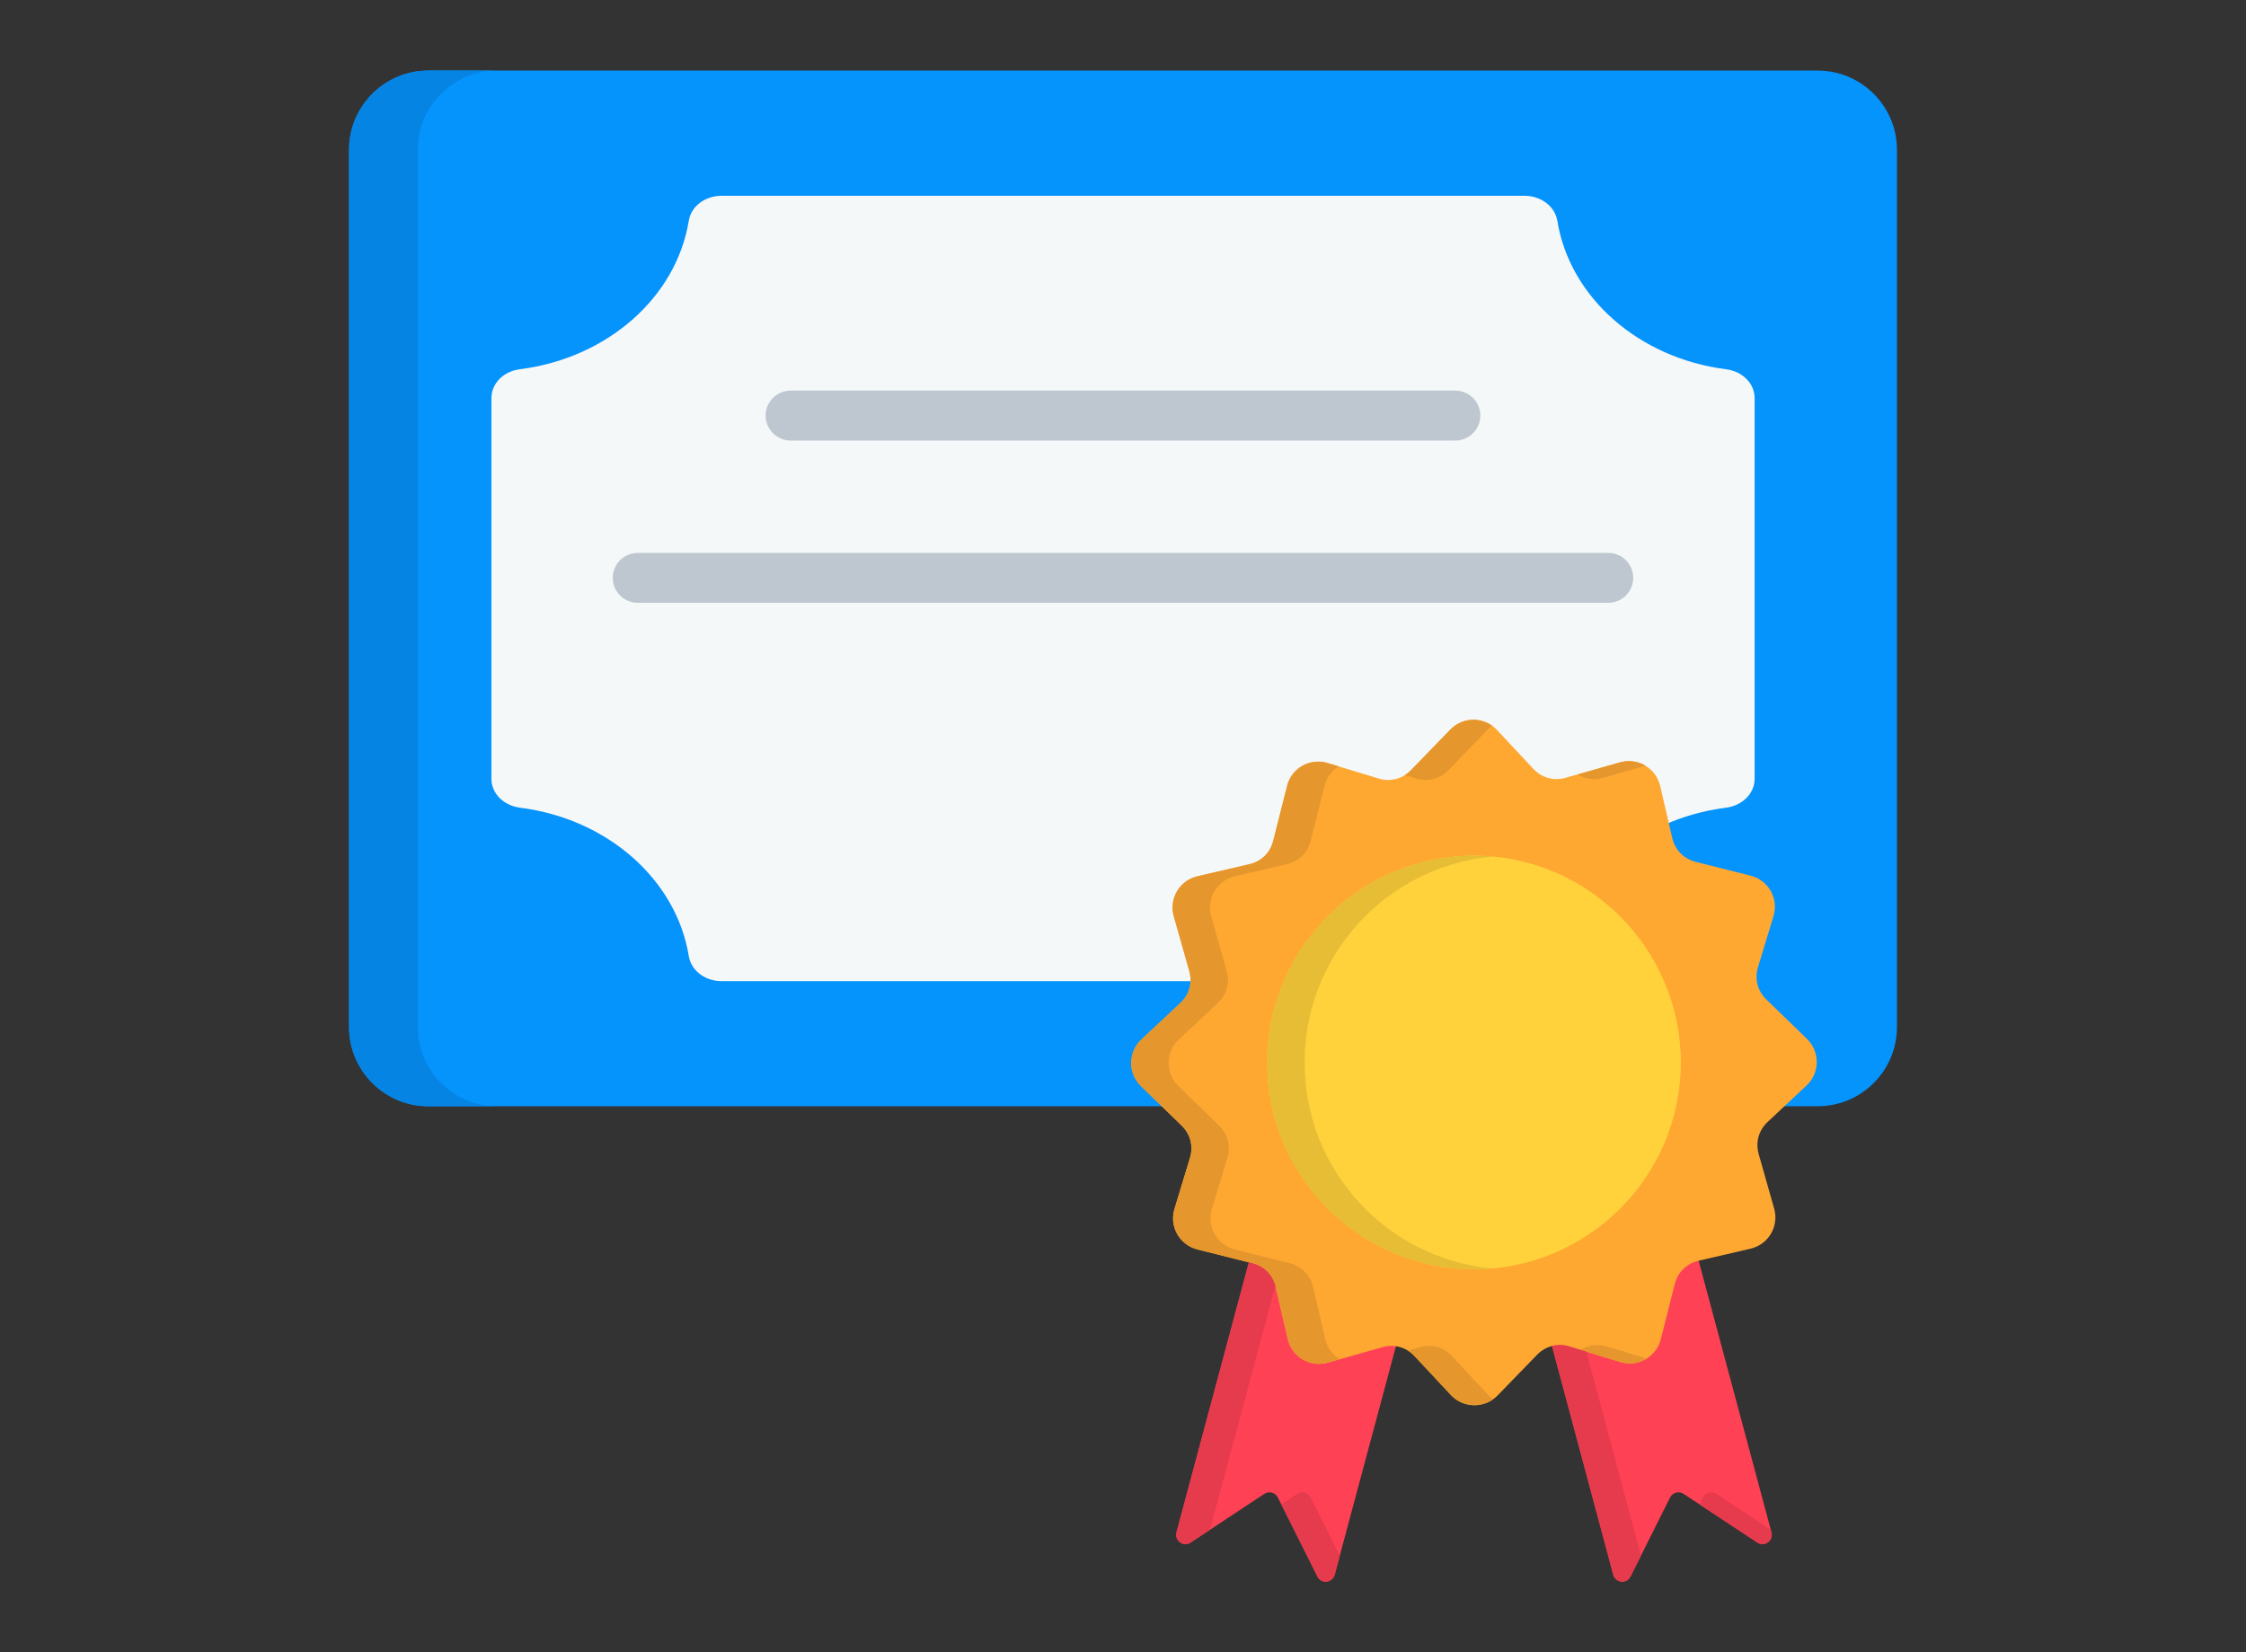
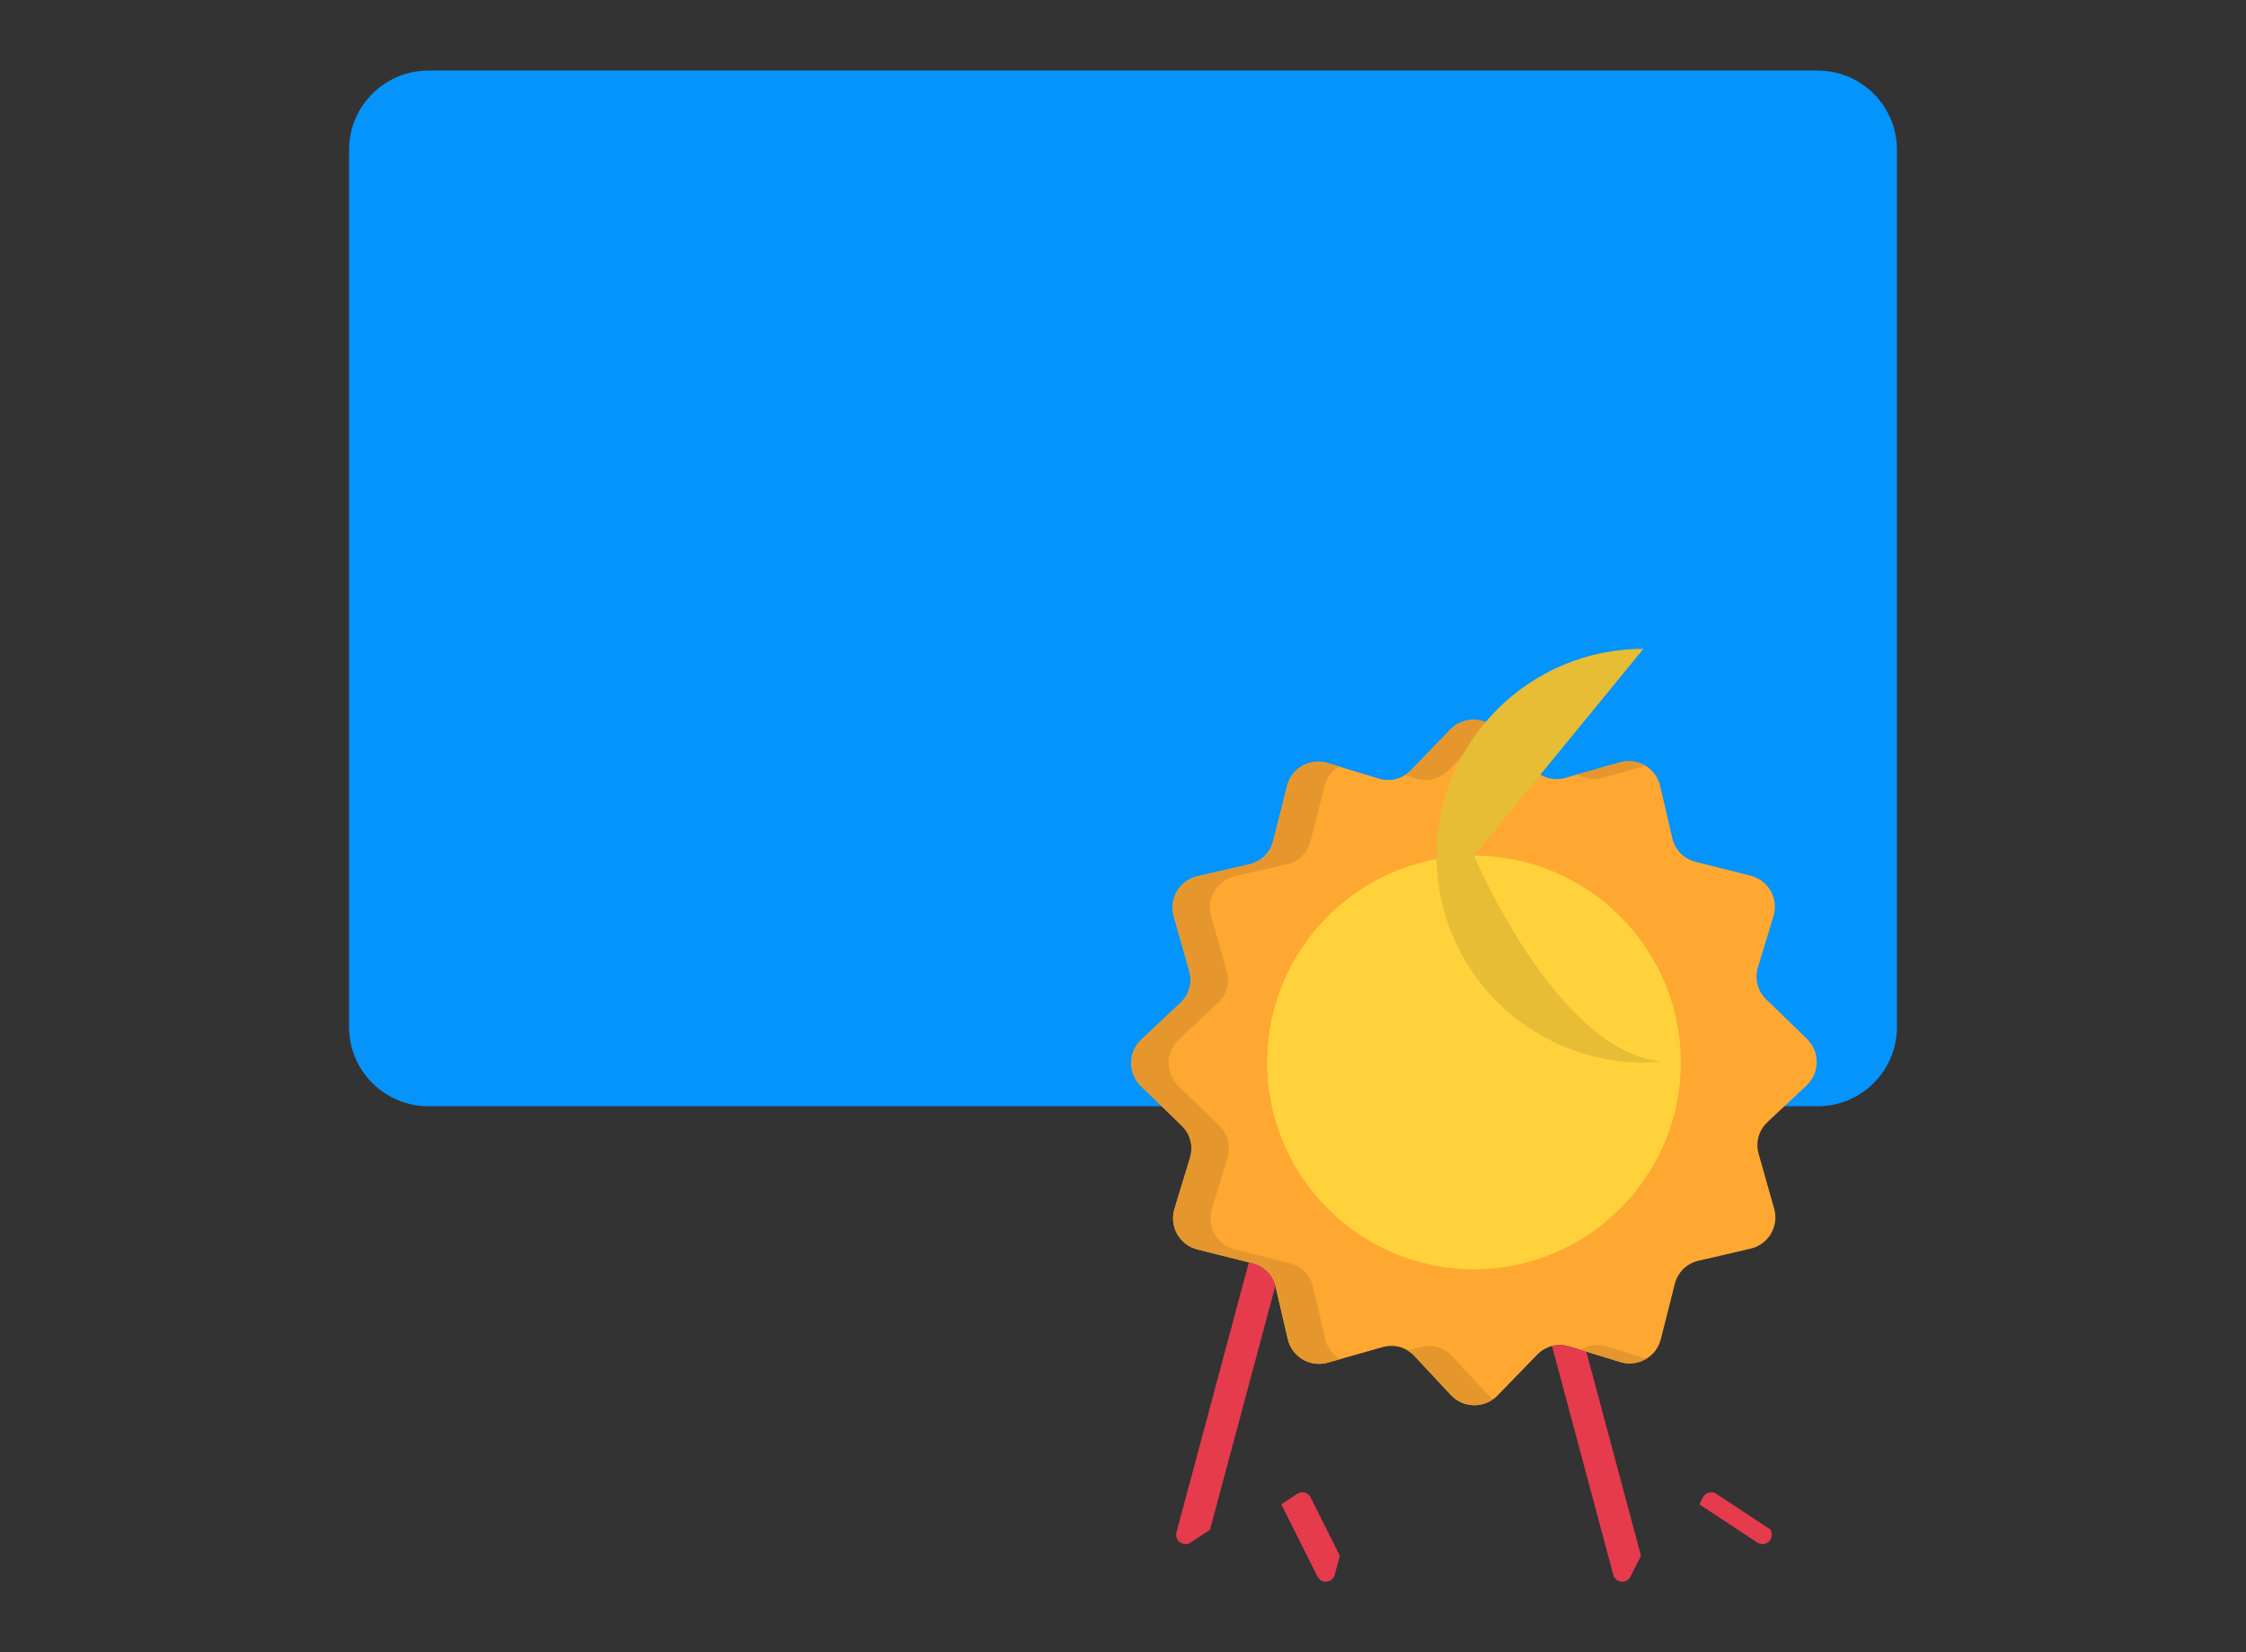
<svg xmlns="http://www.w3.org/2000/svg" id="Layer_1" width="490.181" height="360.631" version="1.1" viewBox="0 0 490.181 360.631">
  <rect x="0" y="0" width="490.181" height="360.631" fill="#333333" stroke="none" />
  <g>
    <path d="M93.447,15.404h303.292c9.501,0,17.261,7.759,17.261,17.261v191.528c0,9.501-7.759,17.261-17.261,17.261H93.447c-9.501,0-17.267-7.759-17.267-17.261V32.671c0-9.501,7.766-17.267,17.267-17.267Z" style="fill: #0593fc; fill-rule: evenodd;" />
-     <path d="M157.488,42.734h175.211c3.629,0,6.657,2.303,7.185,5.464,2.712,16.739,17.788,29.981,36.823,32.397,3.59.449,6.228,3.108,6.228,6.301v83.096c0,3.18-2.639,5.833-6.228,6.301-19.042,2.395-34.112,15.637-36.823,32.377-.521,3.161-3.557,5.483-7.185,5.483h-175.211c-3.629,0-6.657-2.322-7.166-5.483-2.732-16.739-17.809-29.981-36.843-32.377-3.59-.468-6.228-3.121-6.228-6.301v-83.102c0-3.2,2.639-5.852,6.228-6.301,19.042-2.414,34.112-15.657,36.843-32.397.501-3.153,3.537-5.456,7.166-5.456h0Z" style="fill: #f5f8f9; fill-rule: evenodd;" />
-     <path d="M287.173,221.012l17.261,4.619,17.261,4.639-30.41,113.453c-.488,1.794-2.936,2.059-3.761.376l-8.644-17.261c-.541-1.082-1.927-1.439-2.936-.786l-16.093,10.636c-1.55,1.029-3.557-.409-3.088-2.223l30.41-113.453h0ZM356.208,221.012l-17.261,4.619-17.247,4.639,30.39,113.453c.488,1.794,2.936,2.059,3.761.376l8.644-17.261c.541-1.082,1.927-1.439,2.936-.786l16.099,10.636c1.55,1.029,3.557-.409,3.088-2.223l-30.41-113.453h0Z" style="fill: #ff4155; fill-rule: evenodd;" />
    <path d="M326.728,159.348l7.911,8.452c1.854,1.979,4.454,2.712,7.053,1.966l11.877-3.365c3.892-1.102,7.858,1.254,8.769,5.179l2.619,11.296c.601,2.639,2.507,4.566,5.127,5.239l11.969,3.009c3.906.99,6.189,4.994,4.994,8.868l-3.365,11.091c-.786,2.58-.112,5.199,1.835,7.086l8.848,8.584c2.884,2.804,2.843,7.443-.112,10.194l-8.452,7.911c-1.979,1.854-2.712,4.467-1.966,7.067l3.365,11.856c1.102,3.892-1.234,7.858-5.179,8.769l-11.296,2.619c-2.619.601-4.566,2.507-5.219,5.127l-3.028,11.969c-.97,3.926-4.994,6.189-8.868,5.015l-11.072-3.385c-2.599-.786-5.219-.112-7.106,1.835l-8.584,8.848c-2.804,2.884-7.443,2.843-10.194-.092l-7.911-8.472c-1.835-1.979-4.454-2.712-7.053-1.966l-11.877,3.365c-3.892,1.102-7.858-1.234-8.769-5.179l-2.619-11.276c-.601-2.639-2.507-4.579-5.127-5.239l-11.969-3.009c-3.906-.99-6.189-5.015-4.994-8.881l3.365-11.072c.786-2.599.112-5.219-1.835-7.106l-8.848-8.591c-2.884-2.804-2.843-7.443.112-10.194l8.452-7.911c1.979-1.835,2.712-4.454,1.966-7.053l-3.365-11.877c-1.102-3.892,1.234-7.858,5.179-8.769l11.296-2.619c2.619-.601,4.566-2.507,5.219-5.127l3.028-11.969c.97-3.906,4.994-6.169,8.868-4.994l11.072,3.365c2.599.805,5.219.112,7.106-1.815l8.584-8.868c2.81-2.876,7.449-2.837,10.194.119h0Z" style="fill: #fea832; fill-rule: evenodd;" />
    <path d="M321.681,277.044c24.874,0,45.15-20.276,45.15-45.13s-20.276-45.15-45.15-45.15-45.13,20.276-45.13,45.15,20.276,45.13,45.13,45.13Z" style="fill: #ffd23b; fill-rule: evenodd;" />
  </g>
-   <path d="M172.558,96.165c-3.009,0-5.464-2.448-5.464-5.464,0-2.995,2.448-5.444,5.464-5.444h145.058c3.009,0,5.464,2.448,5.464,5.444s-2.448,5.464-5.464,5.464h-145.058,0ZM139.172,131.569c-2.995,0-5.444-2.435-5.444-5.444s2.448-5.444,5.444-5.444h211.831c3.009,0,5.444,2.435,5.444,5.444s-2.435,5.444-5.444,5.444h-211.831Z" style="fill: #bec7cf;" />
  <path d="M344.292,169.034l9.276-2.639c1.966-.561,3.966-.224,5.575.745l-9.276,2.619c-1.946.567-3.933.284-5.575-.726h0ZM359.368,296.534c-1.643,1.029-3.721,1.365-5.76.745l-8.656-2.659c1.683-1.069,3.742-1.346,5.76-.733l8.656,2.646ZM325.87,305.402c-2.804,2.019-6.77,1.702-9.217-.917l-7.911-8.472c-.449-.488-.957-.897-1.478-1.234l2.599-.733c2.599-.745,5.219-.02,7.053,1.966l7.911,8.472c.31.337.667.653,1.043.917h0ZM292.412,296.666l-2.599.745c-3.892,1.102-7.858-1.234-8.769-5.179l-2.619-11.276c-.601-2.639-2.507-4.579-5.127-5.239l-11.969-3.009c-3.906-.99-6.189-5.015-4.994-8.881l3.365-11.072c.786-2.599.112-5.219-1.835-7.106l-8.848-8.591c-2.884-2.804-2.843-7.443.112-10.194l8.452-7.911c1.979-1.835,2.712-4.454,1.966-7.053l-3.365-11.877c-1.102-3.892,1.234-7.858,5.179-8.769l11.296-2.619c2.619-.601,4.566-2.507,5.219-5.127l3.028-11.969c.97-3.906,4.994-6.169,8.868-4.994l2.414.733c-1.498.917-2.639,2.414-3.108,4.262l-3.028,11.969c-.653,2.619-2.599,4.526-5.219,5.127l-11.296,2.619c-3.945.917-6.281,4.883-5.179,8.769l3.365,11.877c.745,2.599.02,5.219-1.966,7.053l-8.452,7.911c-2.956,2.751-2.995,7.39-.112,10.194l8.848,8.584c1.946,1.887,2.619,4.506,1.835,7.106l-3.365,11.072c-1.152,3.69.905,7.617,4.596,8.769.132.041.265.079.4.112l11.969,3.009c2.619.653,4.526,2.599,5.127,5.239l2.619,11.276c.442,1.953,1.636,3.504,3.194,4.44h0ZM306.604,169.185c.488-.297.937-.673,1.346-1.082l8.584-8.868c2.468-2.541,6.38-2.804,9.145-.825-.337.244-.673.521-.97.825l-8.584,8.868c-1.887,1.927-4.506,2.619-7.106,1.815l-2.414-.733h0Z" style="fill: #e5972d; fill-rule: evenodd;" />
-   <path d="M321.701,186.769c1.365,0,2.732.072,4.077.185-23.008,2.079-41.053,21.397-41.053,44.966s18.045,42.887,41.053,44.946c-1.346.132-2.712.185-4.077.185-24.934,0-45.15-20.196-45.15-45.13s20.217-45.15,45.15-45.15Z" style="fill: #e6bd35; fill-rule: evenodd;" />
+   <path d="M321.701,186.769s18.045,42.887,41.053,44.946c-1.346.132-2.712.185-4.077.185-24.934,0-45.15-20.196-45.15-45.13s20.217-45.15,45.15-45.15Z" style="fill: #e6bd35; fill-rule: evenodd;" />
  <path d="M278.345,280.64l-14.272,53.246-4.229,2.804c-1.55,1.029-3.557-.409-3.088-2.223l15.802-58.934.733.185c2.507.634,4.381,2.448,5.054,4.922h0ZM292.412,339.574l-1.121,4.15c-.488,1.794-2.936,2.059-3.761.376l-7.891-15.75,3.477-2.303c1.01-.653,2.375-.297,2.917.786l6.38,12.741h0ZM338.716,293.783l13.375,49.941c.488,1.794,2.936,2.059,3.761.376l2.283-4.526-11.93-44.55-3.668-1.121c-1.313-.396-2.607-.435-3.82-.119h0ZM370.889,328.35l12.642,8.34c1.55,1.029,3.557-.409,3.088-2.223l-.172-.581-11.877-7.839c-1.01-.653-2.375-.297-2.917.786l-.765,1.517h0Z" style="fill: #e63b4d; fill-rule: evenodd;" />
-   <path d="M93.447,15.404h14.984c-9.481,0-17.261,7.759-17.261,17.261v191.528c0,9.501,7.779,17.261,17.261,17.261h-14.984c-9.501,0-17.267-7.759-17.267-17.261V32.671c0-9.501,7.766-17.267,17.267-17.267Z" style="fill: #0584e3; fill-rule: evenodd;" />
</svg>